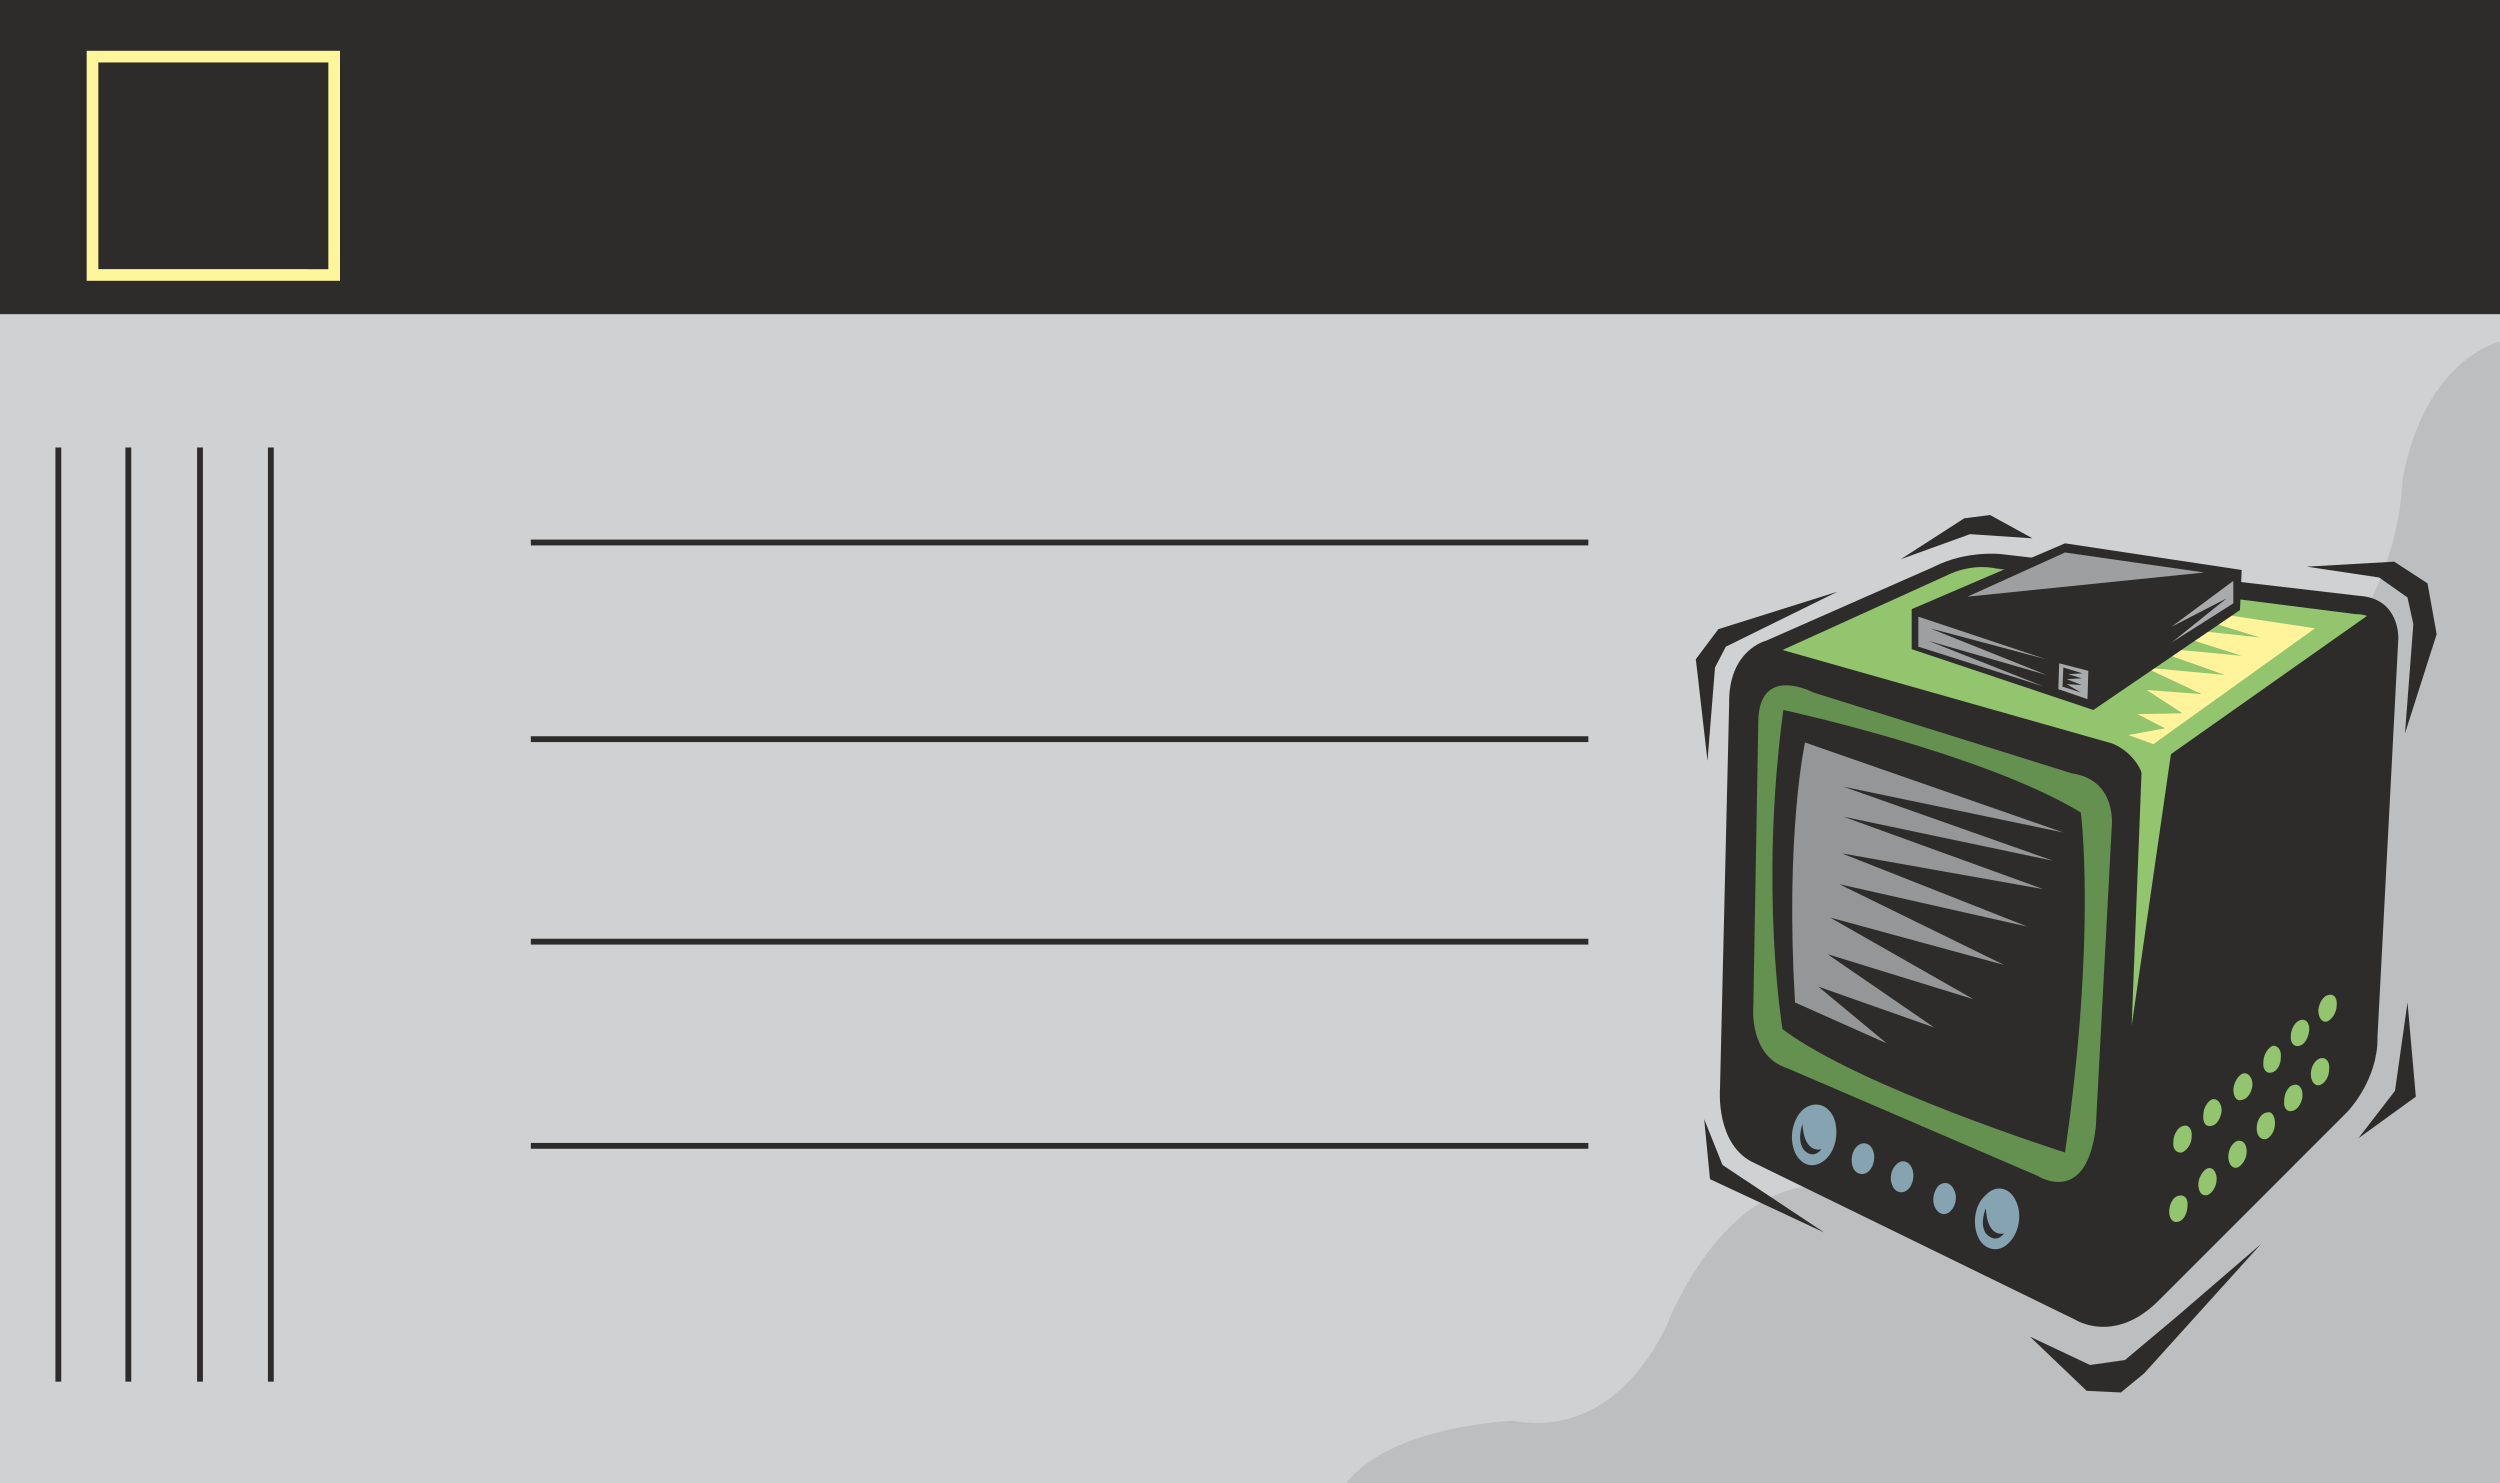
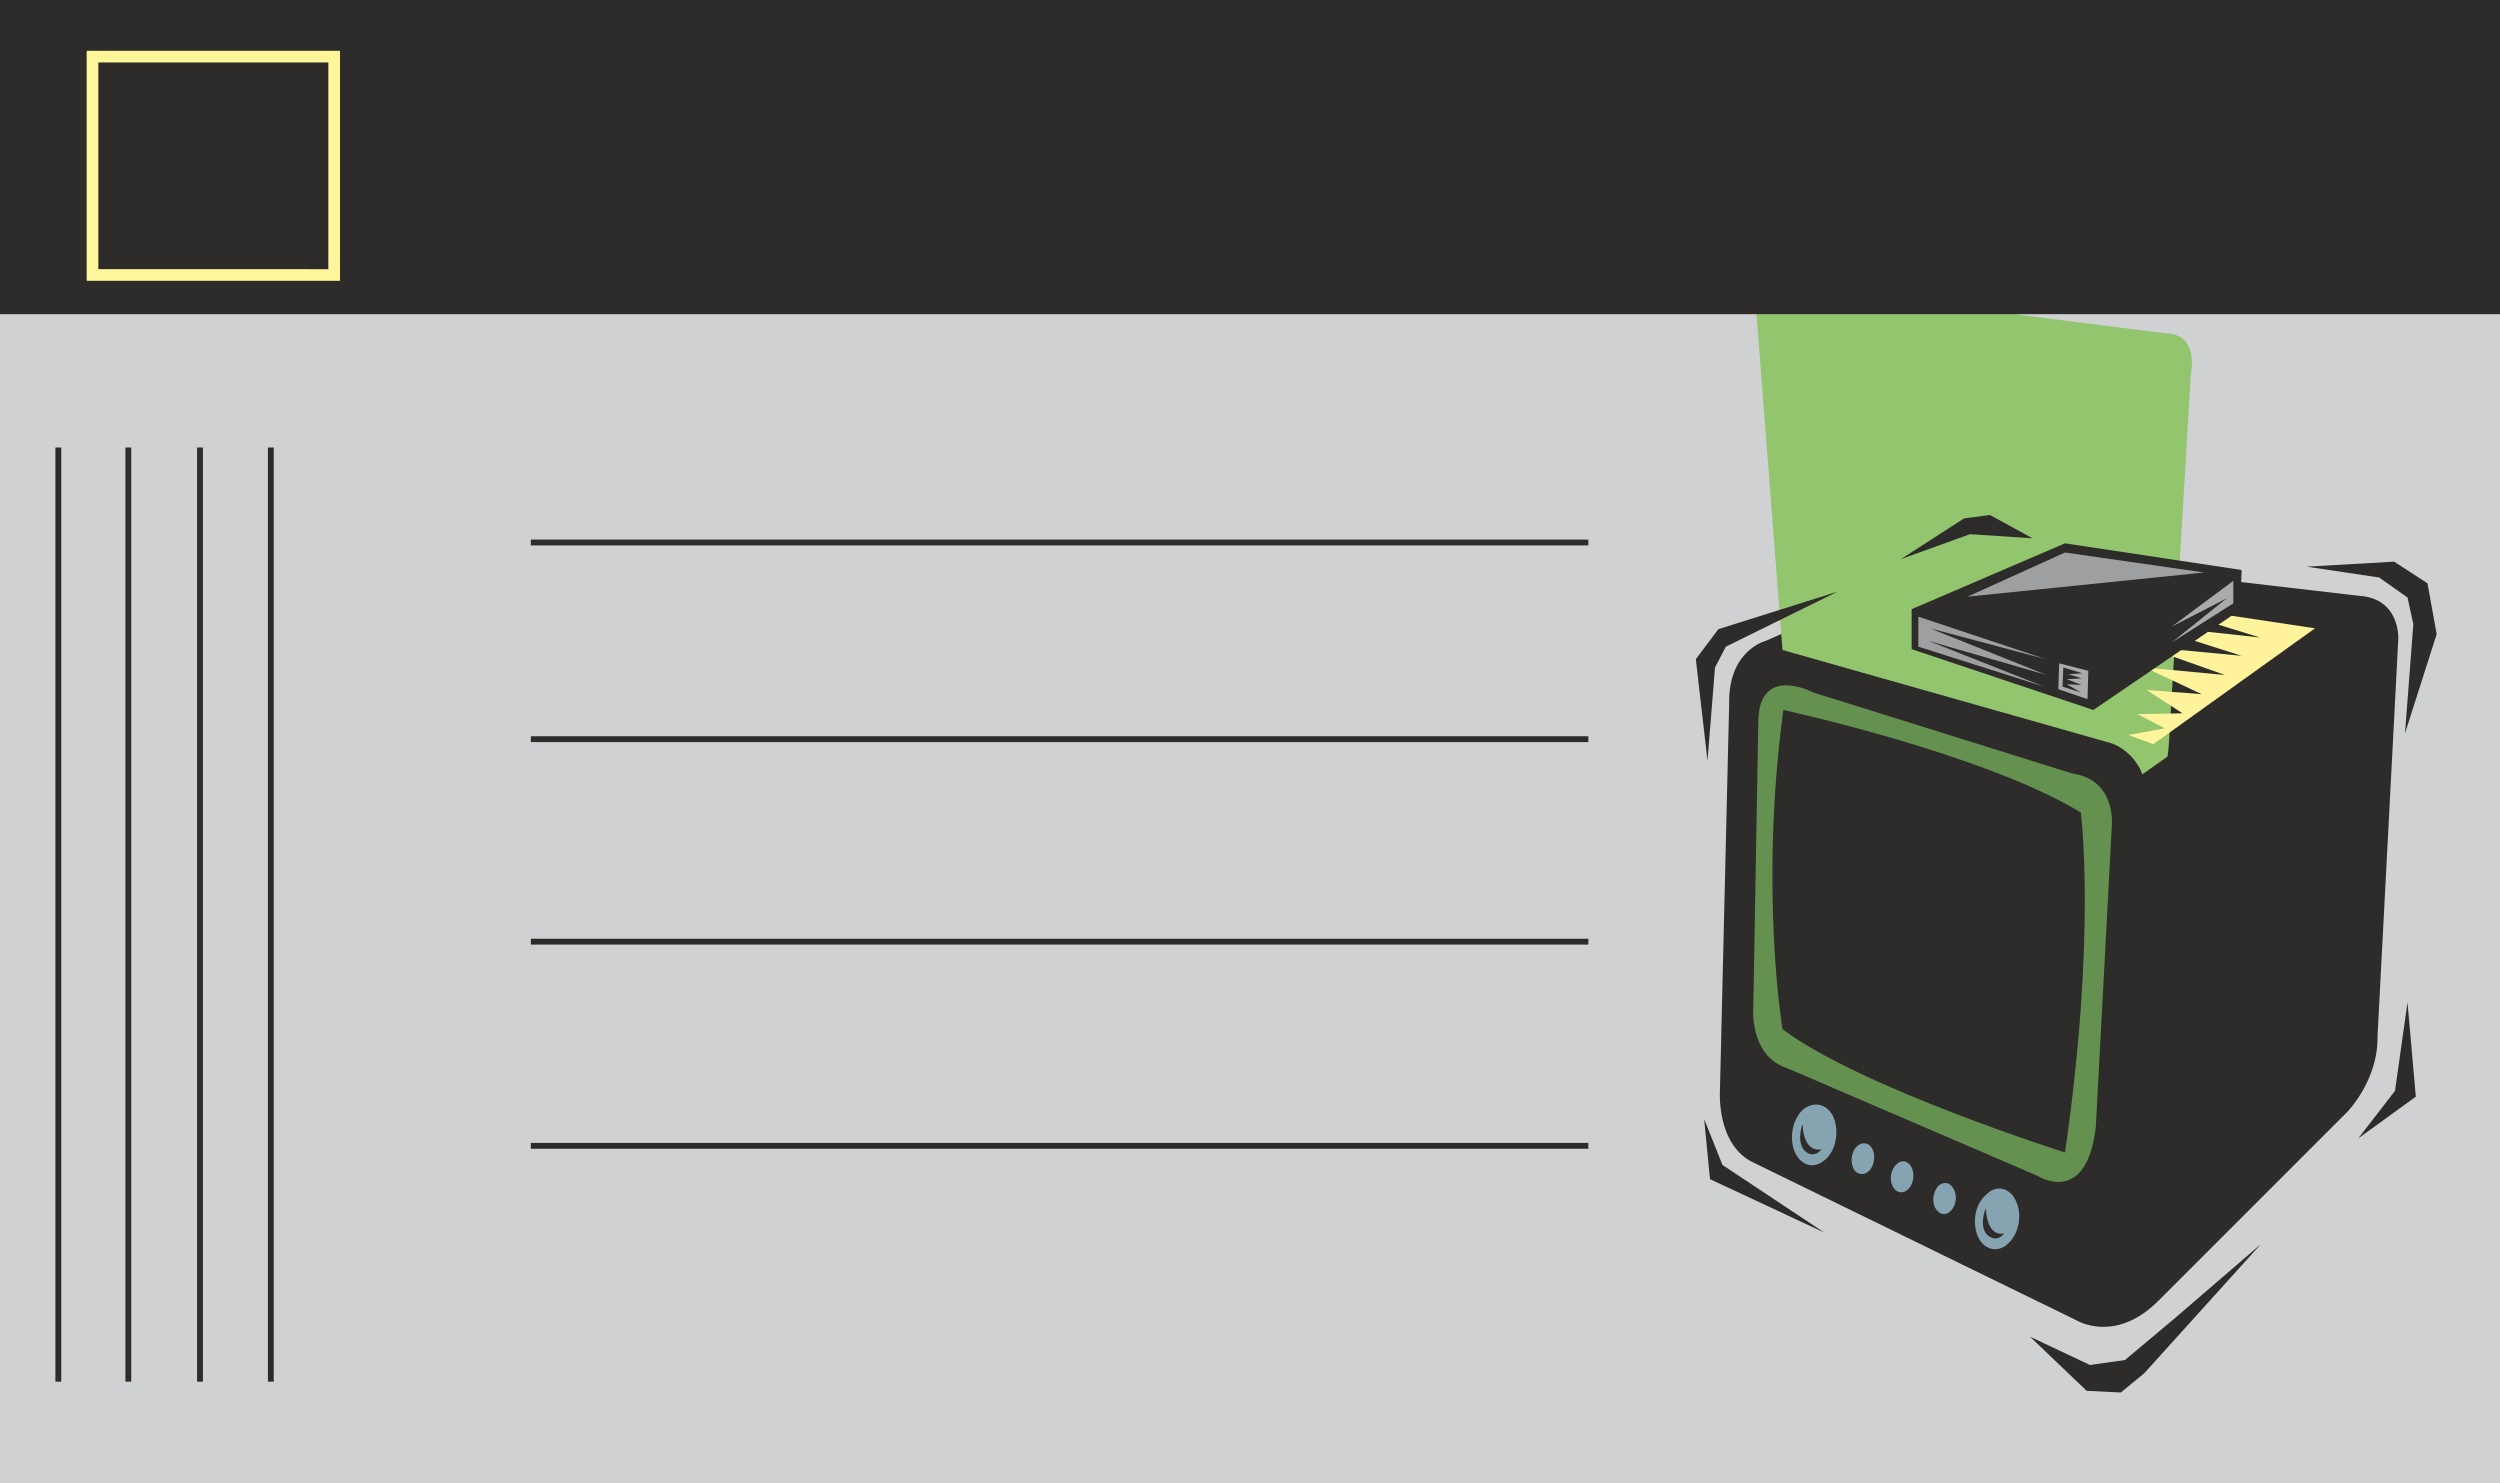
<svg xmlns="http://www.w3.org/2000/svg" height="170.88" viewBox="0 0 216 128.16" width="288">
  <path style="fill:#cfd1d2" d="M405.638 485.025v-128.16h-216v128.16z" transform="translate(-189.638 -356.865)" />
-   <path style="fill:#bcbec0" d="M305.918 485.025h99.72v-98.64s-6.48 1.368-8.424 11.952c0 0 0 14.904-14.544 21.744 0 0-18.72 1.152-18.432 24.552 0 0-3.888 15.984-15.048 15.048 0 0-8.352-3.456-15.048 10.512 0 0-3.888 11.16-13.752 9.432 0 0-10.512.36-14.472 5.4z" transform="translate(-189.638 -356.865)" />
  <path style="fill:#2d2c2b" d="m356.75 405.825-14.544 6.408s-3.24.792-3.168 5.4l-.792 33.264s-.432 4.968 3.024 6.48l27.72 13.536s3.312 2.088 7.056-1.584l16.416-16.416s2.664-2.736 2.592-6.48l1.8-34.416s.144-3.456-3.384-3.672l-30.888-3.6s-3.024-.36-5.832 1.08z" transform="translate(-189.638 -356.865)" />
-   <path style="fill:#92c56e" d="m343.646 413.025 28.44 8.064s3.312 1.08 2.952 5.184l-1.44 41.832 17.928-17.568s1.872-1.584 2.016-5.544l1.872-31.536s.792-3.528-2.232-3.528l-31.176-3.96s-1.944-.504-4.248.648z" transform="translate(-189.638 -356.865)" />
+   <path style="fill:#92c56e" d="m343.646 413.025 28.44 8.064s3.312 1.08 2.952 5.184s1.872-1.584 2.016-5.544l1.872-31.536s.792-3.528-2.232-3.528l-31.176-3.96s-1.944-.504-4.248.648z" transform="translate(-189.638 -356.865)" />
  <path style="fill:#649150" d="M346.31 416.697s-4.608-2.448-4.752 2.376l-.432 24.696s-.432 4.32 2.952 5.4l21.6 9.288s4.248 2.736 5.04-4.248l1.368-25.776s.576-4.176-3.456-4.752z" transform="translate(-189.638 -356.865)" />
  <path style="fill:#2d2c2b" d="m337.166 422.6.648-8.063.936-1.8 9.648-4.752-10.296 3.24-1.944 2.592zm-.288 30.96.504 5.185 9.864 4.608-8.784-5.832zm28.152 18.793 4.896 4.68 2.952.144 2.016-1.656 10.08-11.16-7.272 6.264-4.464 3.744-3.024.432zm23.904-66.528 6.264.936 2.448 1.728.504 2.304-.72 9.432 2.736-8.568-.792-4.392-2.88-1.872zm-45.216 12.384s17.28 3.744 25.704 8.856c0 0 1.368 10.512-1.368 29.376 0 0-17.712-5.616-24.408-10.656 0 0-2.016-12.024.072-27.576z" transform="translate(-189.638 -356.865)" />
  <path style="fill:#2d2c2b" d="m374.246 424.113 20.52-14.472 1.368 1.944-2.232 36.504-1.152 2.736-18.072 17.928-3.6.288z" transform="translate(-189.638 -356.865)" />
-   <path style="fill:#92c56e" d="M378.134 456.44c.432-.143.864-.72.864-1.367.072-.648-.288-1.08-.72-.936-.432.072-.864.72-.864 1.368-.072.648.288 1.008.72.936zm2.592-2.303c.432-.072.792-.648.864-1.296 0-.648-.36-1.08-.792-1.008-.432.144-.792.792-.792 1.368-.072.648.216 1.08.72.936zm2.592-2.232c.504-.072.864-.648.936-1.296 0-.648-.36-1.08-.792-1.008-.432.144-.792.72-.864 1.368 0 .648.288 1.08.72.936zm2.592-2.376c.432-.072.792-.648.792-1.296.072-.648-.288-1.08-.72-1.008-.432.216-.792.792-.792 1.44-.072.576.288 1.008.72.864zm2.376-2.304c.432-.072.792-.648.864-1.296.072-.648-.288-1.08-.72-.936-.432.072-.864.72-.864 1.368-.072.576.288 1.008.72.864zm2.376-2.088c.432-.144.864-.792.864-1.368.072-.648-.216-1.08-.72-.936-.432.072-.792.648-.864 1.296 0 .648.288 1.08.72 1.008zm-12.816 17.28c.432-.072.792-.72.792-1.368.072-.648-.288-1.008-.792-.864-.432.072-.792.72-.792 1.368 0 .648.36 1.008.792.864zm2.52-2.304c.432-.144.792-.792.792-1.368 0-.648-.36-1.08-.792-.936-.36.144-.792.792-.792 1.368 0 .648.288 1.08.792.936zm2.592-2.376c.36-.144.792-.72.792-1.368 0-.648-.288-1.008-.792-.936-.432.144-.792.72-.792 1.368 0 .648.36 1.08.792.936zm2.448-2.448c.432-.144.792-.72.792-1.368 0-.648-.288-1.08-.72-.936-.504.072-.864.72-.864 1.368 0 .648.36 1.008.792.936zm2.304-2.449c.432-.071.864-.72.864-1.367 0-.648-.36-1.008-.792-.864-.432.072-.792.72-.792 1.368-.072.648.288 1.008.72.864zm2.376-2.231c.432-.144.792-.72.792-1.368.072-.648-.288-1.08-.792-.936-.432.144-.792.72-.792 1.368 0 .648.36 1.08.792.936zm-15.336-29.16-.936 24.048 3.744-25.92z" transform="translate(-189.638 -356.865)" />
  <path style="fill:#85a3b0" d="M363.158 464.289c.936-.864 1.224-2.52.648-3.672-.504-1.152-1.728-1.44-2.592-.504-.936.792-1.224 2.448-.648 3.672.504 1.08 1.728 1.368 2.592.504zm-15.768-7.272c.936-.864 1.152-2.52.648-3.672-.576-1.152-1.728-1.368-2.664-.576-.936.936-1.152 2.52-.648 3.672.576 1.224 1.728 1.44 2.664.576zm3.744 1.008c.432-.432.576-1.296.288-1.872-.288-.576-.864-.648-1.296-.288-.504.432-.648 1.296-.36 1.944.288.576.936.648 1.368.216zm3.384 1.584c.432-.432.576-1.296.288-1.872-.288-.576-.864-.72-1.296-.288-.504.432-.648 1.296-.36 1.872.288.648.936.72 1.368.288zm3.672 1.871c.432-.431.576-1.223.288-1.8-.288-.647-.864-.791-1.368-.36-.432.505-.576 1.297-.288 1.873.288.576.864.792 1.368.288z" transform="translate(-189.638 -356.865)" />
-   <path style="fill:#949697" d="m344.726 443.48 7.92 3.529-5.904-4.896 10.008 3.528-9.216-6.336 12.6 3.888-12.384-7.056 15.048 4.104-14.256-6.984 16.272 3.672-16.056-6.336 17.424 3.096-17.28-6.264 18.144 3.816-18.144-6.408 19.008 3.96-22.32-7.776s-1.728 7.848-.864 22.464z" transform="translate(-189.638 -356.865)" />
  <path style="fill:#fff49c" d="m375.326 408.993 14.328 2.16-13.968 10.008-2.16-.792 3.168-.576-2.376-1.224 3.888-.072-3.096-2.016 4.752.36-4.896-2.304 6.912.648-6.912-2.448 8.352.792-8.352-2.664 9.936 1.08z" transform="translate(-189.638 -356.865)" />
  <path style="fill:#2d2c2b" d="M361.214 461.265s-.576 1.296 0 2.16c0 0 .792 1.008 1.584 0 0 0-1.44.504-1.584-2.16zm-15.84-7.272s-.504 1.296.072 2.16c0 0 .72 1.008 1.584 0 0 0-1.512.504-1.656-2.16zm52.272-10.513-1.08 7.633-3.168 4.104 4.968-3.6z" transform="translate(-189.638 -356.865)" />
  <path style="fill:none;stroke:#2d2c2b;stroke-width:.504;stroke-miterlimit:10.433" d="M235.502 420.729h91.368m-91.368 17.496h91.368m-91.368 17.64h91.368" transform="translate(-189.638 -356.865)" />
  <path style="fill:#2d2c2b" d="M405.638 384.009v-27.144h-216v27.144z" transform="translate(-189.638 -356.865)" />
  <path style="fill:none;stroke:#2d2c2b;stroke-width:.504;stroke-miterlimit:10.433" d="M235.502 403.737h91.368" transform="translate(-189.638 -356.865)" />
  <path style="fill:#2d2c2b" d="m353.87 405.177 5.976-2.16 5.4.36-3.672-2.016-2.232.288zm.936 4.32v3.456l15.696 5.256 12.672-8.64.144-3.456-15.264-2.304z" transform="translate(-189.638 -356.865)" />
  <path style="fill:#9e9fa1" d="M355.382 410.145v2.592l10.872 3.456-10.008-3.96 10.224 2.952-10.08-4.032 10.008 2.664z" transform="translate(-189.638 -356.865)" />
  <path style="fill:#a8aaac" d="M382.598 407.049v1.944l-5.328 3.384 4.752-3.816-4.752 2.448zm-15.048 7.128-.072 2.232 2.52.864.072-2.448z" transform="translate(-189.638 -356.865)" />
  <path style="fill:#2d2c2b" d="m367.91 414.537-.072 1.656 1.584.504-1.224-.72 1.296.072-1.296-.504 1.296-.072-1.152-.36 1.224-.072z" transform="translate(-189.638 -356.865)" />
  <path style="fill:#9e9fa1" d="m359.63 408.417 8.424-3.816 12.024 1.728z" transform="translate(-189.638 -356.865)" />
  <path style="fill:none;stroke:#2d2c2b;stroke-width:.504;stroke-miterlimit:10.433" d="M194.678 395.529v80.712m6.048-80.712v80.712m6.192-80.712v80.712m6.12-80.712v80.712" transform="translate(-189.638 -356.865)" />
  <path style="fill:none;stroke:#fff69c;stroke-width:1.008;stroke-miterlimit:10.433" d="M218.51 380.625V361.76h-20.88v18.864z" transform="translate(-189.638 -356.865)" />
</svg>